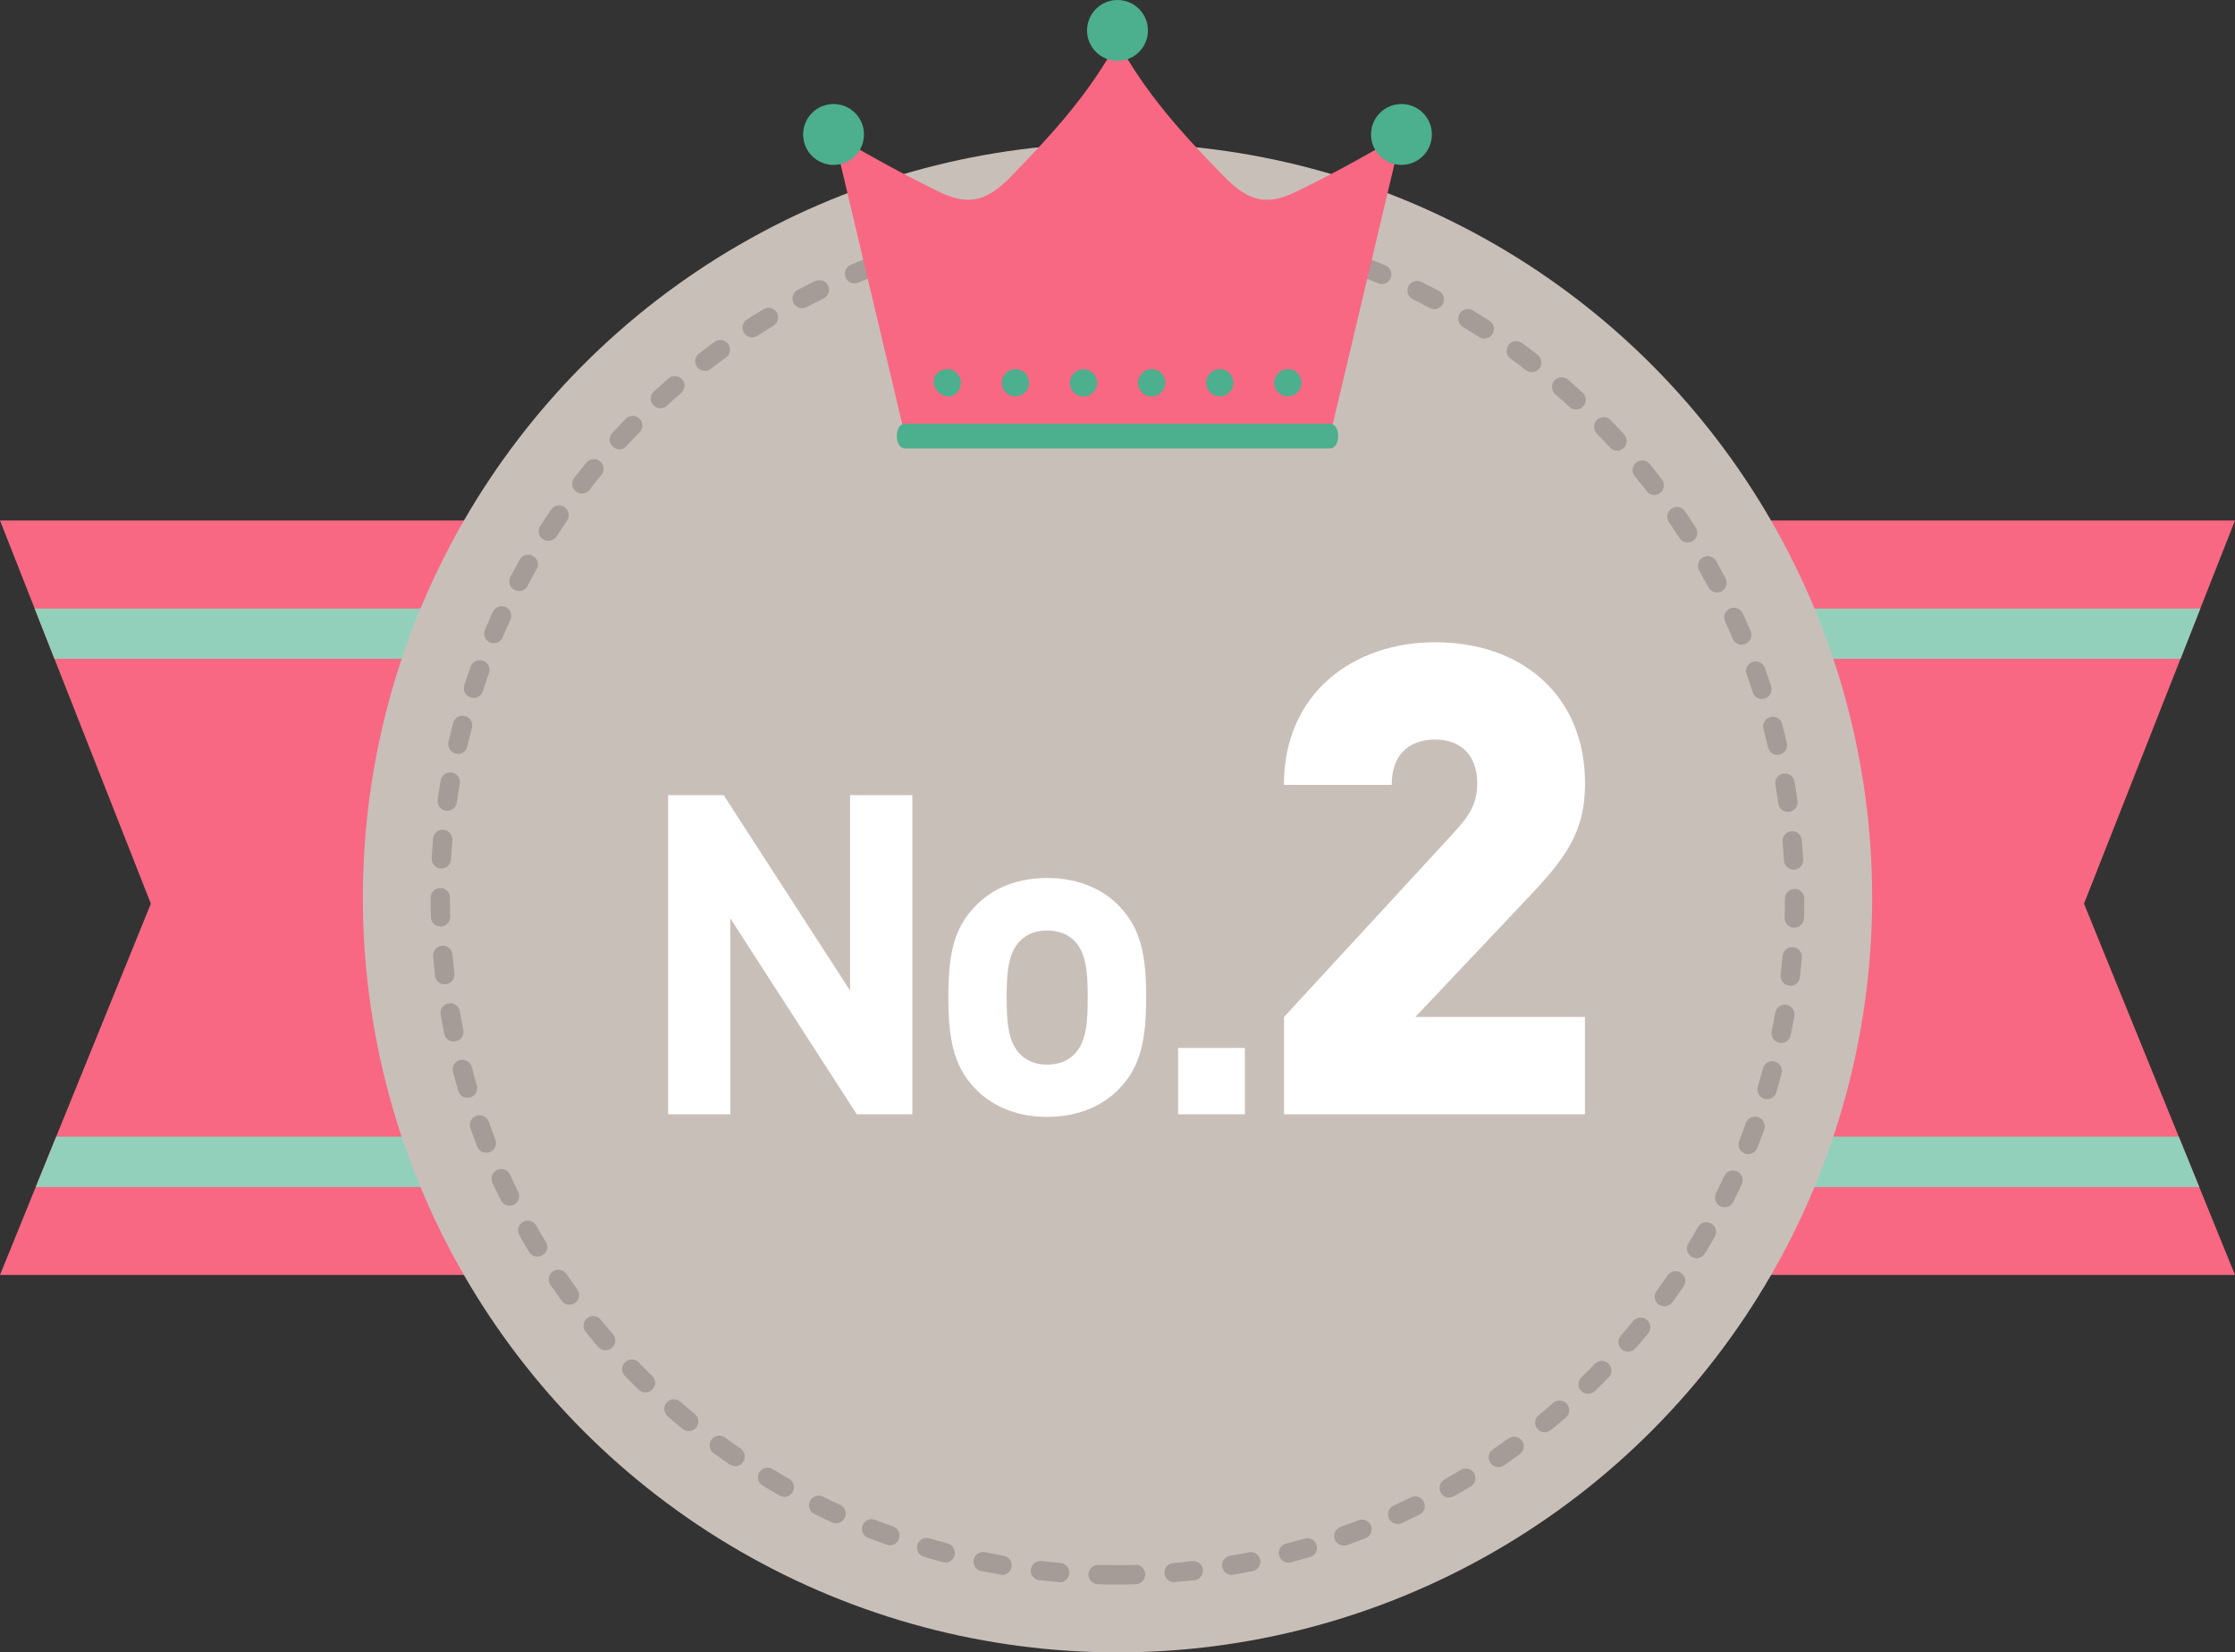
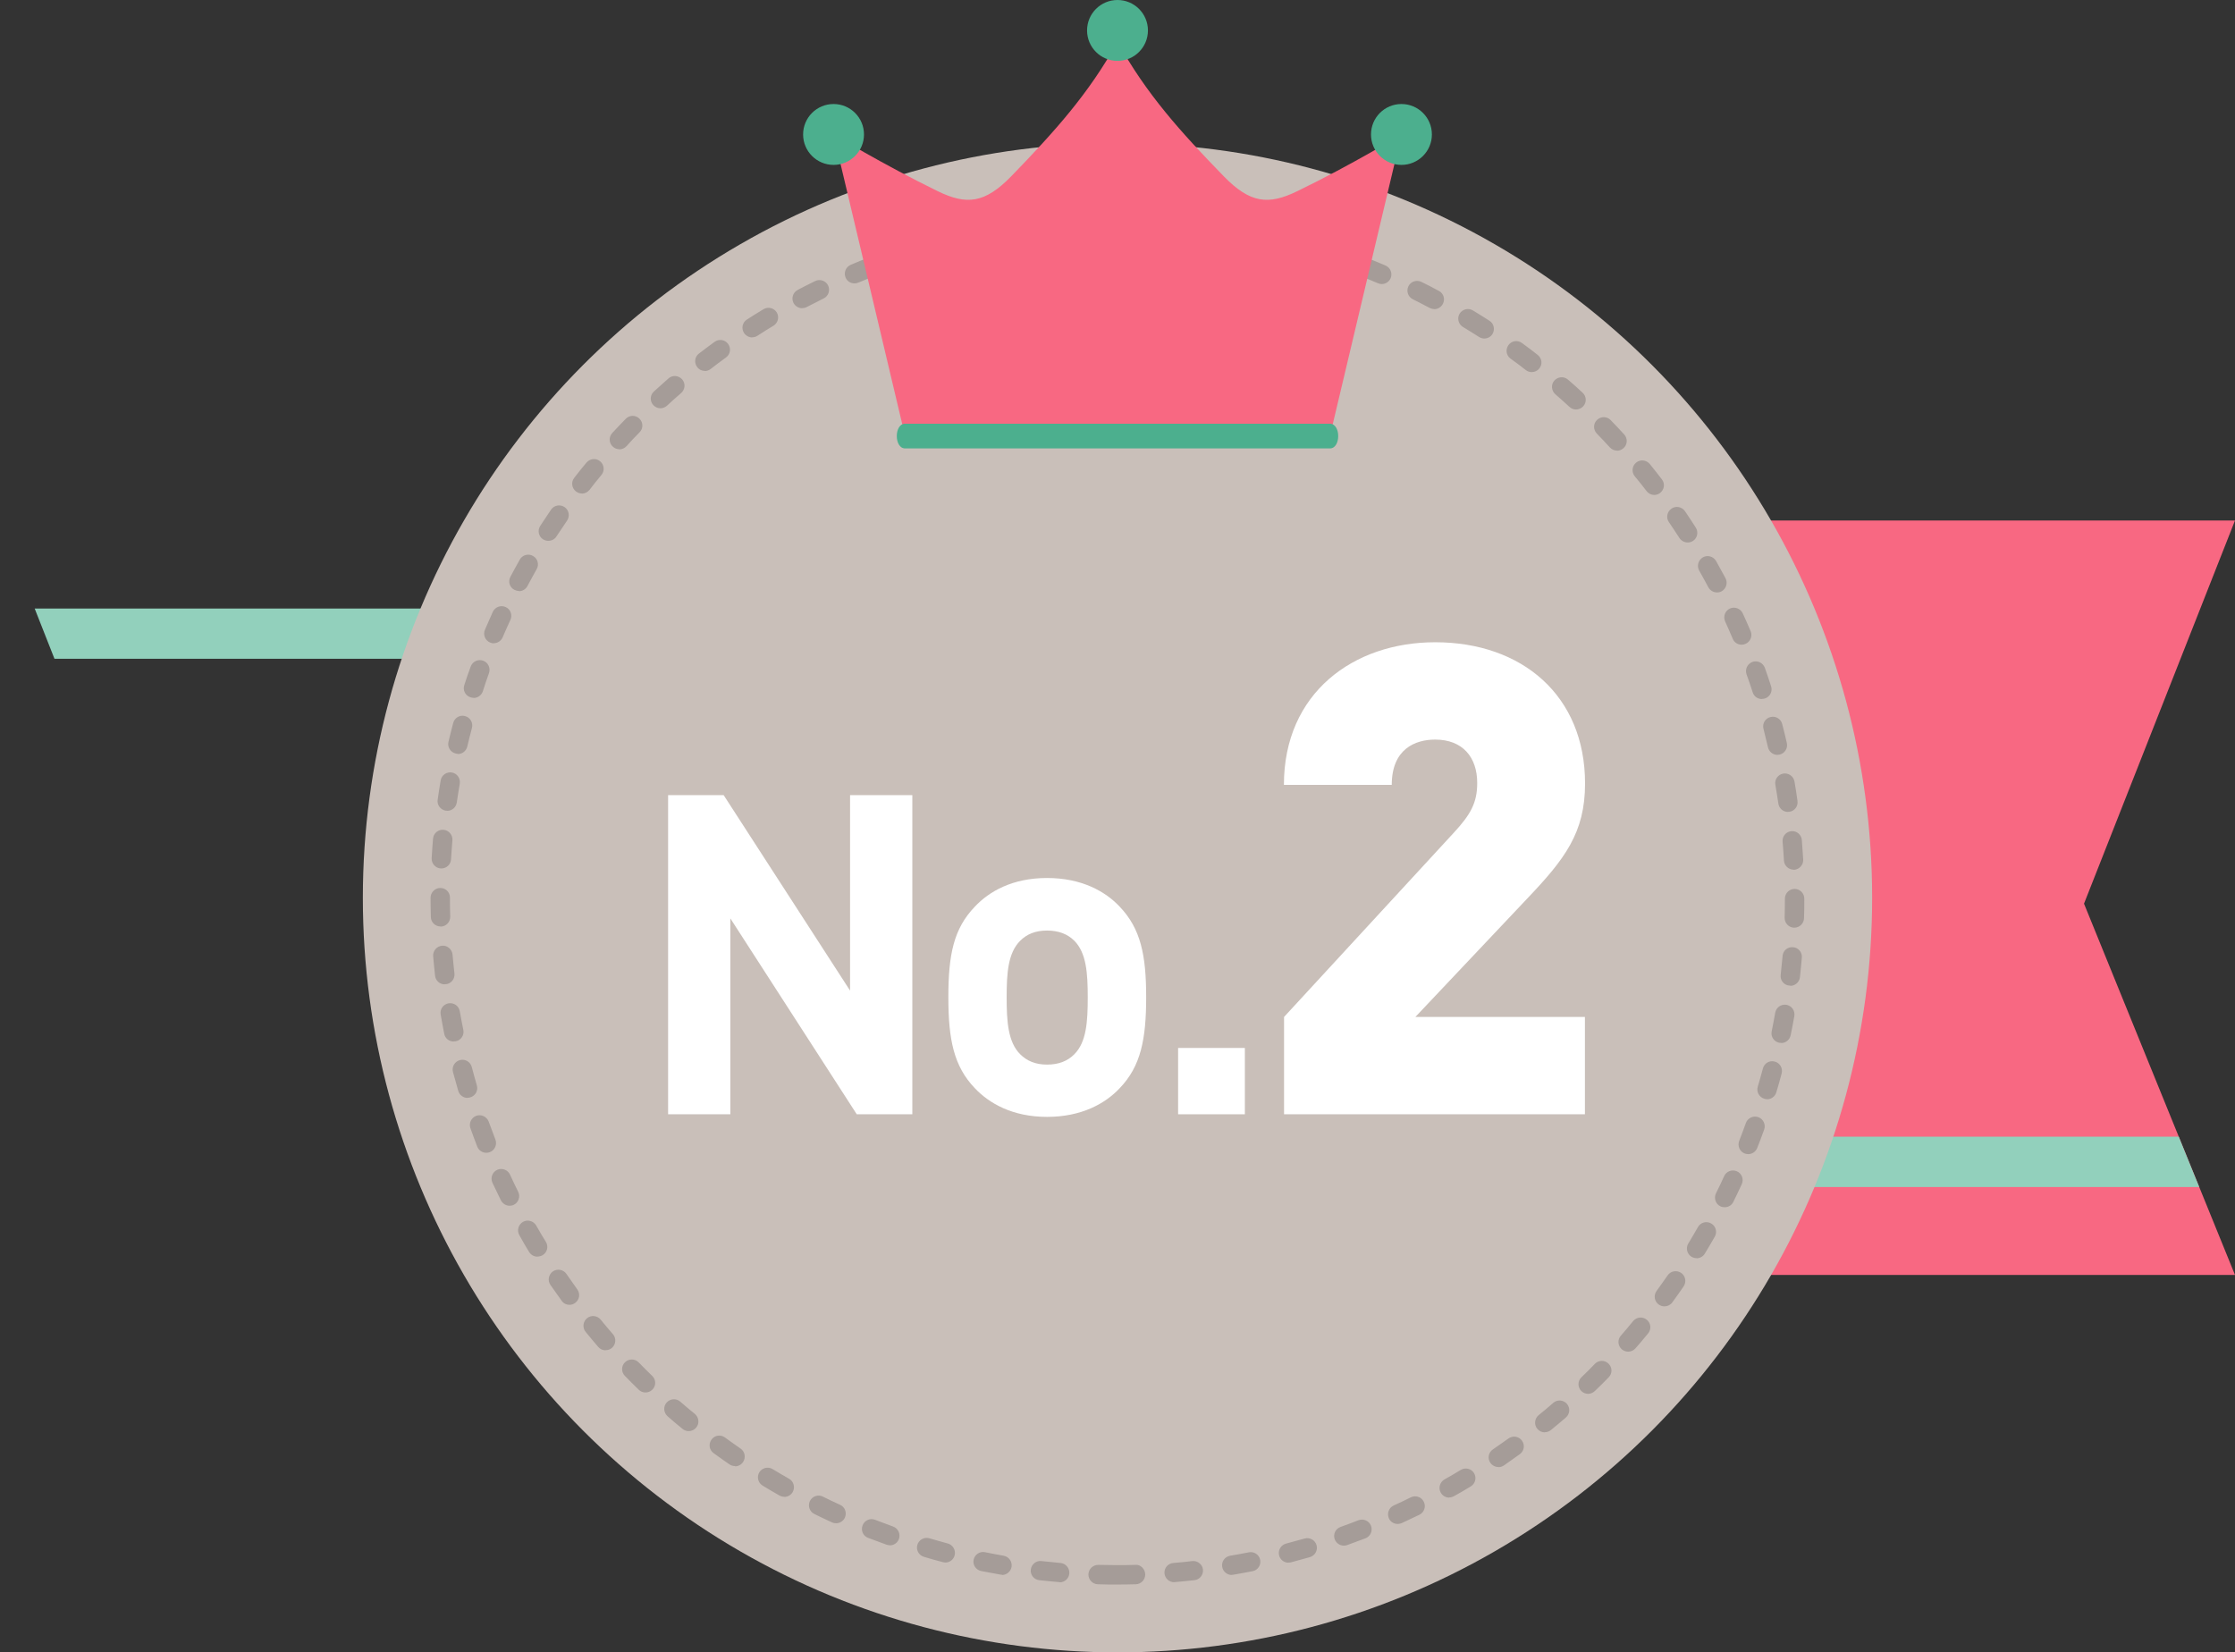
<svg xmlns="http://www.w3.org/2000/svg" id="_レイヤー_2" data-name="レイヤー_2" viewBox="0 0 163.72 121.04">
  <rect x="0" y="0" width="163.72" height="121.04" fill="#333333" stroke="none" />
  <defs>
    <style>
      .cls-1 {
        fill: #c9bfb9;
      }

      .cls-2 {
        fill: #a59c98;
      }

      .cls-3 {
        fill: #fff;
      }

      .cls-4 {
        fill: #92d0bc;
      }

      .cls-5 {
        fill: #4caf8e;
      }

      .cls-6 {
        fill: #f86882;
      }
    </style>
  </defs>
  <g id="_レイヤー_1-2" data-name="レイヤー_1">
    <g>
      <g>
        <g>
          <g>
-             <polygon class="cls-6" points="0 38.13 65.07 38.13 65.07 93.4 0 93.4 11.05 66.2 0 38.13" />
            <g>
-               <polygon class="cls-4" points="65.07 86.96 65.07 83.27 4.12 83.27 2.62 86.96 65.07 86.96" />
              <polygon class="cls-4" points="2.54 44.58 3.99 48.26 65.07 48.26 65.07 44.58 2.54 44.58" />
            </g>
          </g>
          <g>
            <polygon class="cls-6" points="163.72 38.13 98.65 38.13 98.65 93.4 163.72 93.4 152.66 66.2 163.72 38.13" />
            <g>
-               <polygon class="cls-4" points="98.65 44.58 98.65 48.26 159.73 48.26 161.18 44.58 98.65 44.58" />
              <polygon class="cls-4" points="98.65 86.96 161.1 86.96 159.6 83.27 98.65 83.27 98.65 86.96" />
            </g>
          </g>
        </g>
        <g>
          <circle class="cls-1" cx="81.86" cy="65.77" r="55.28" />
          <path class="cls-2" d="M81.86,116.08c-.48,0-.96,0-1.44-.02-.39-.01-.7-.34-.69-.73.01-.38.33-.69.71-.69,0,0,.01,0,.02,0,.9.02,1.8.03,2.7,0,.38-.05.72.3.73.69.01.39-.3.72-.69.73-.45.01-.89.02-1.34.02ZM86.01,115.91c-.37,0-.67-.28-.71-.65-.03-.39.26-.73.65-.76.47-.04.93-.08,1.39-.14.38-.04.74.24.78.62.04.39-.24.74-.62.78-.47.05-.95.1-1.43.14-.02,0-.04,0-.06,0ZM77.62,115.9s-.04,0-.06,0c-.48-.04-.96-.09-1.43-.14-.39-.04-.67-.39-.62-.78s.4-.67.78-.62c.46.05.93.1,1.39.14.39.03.68.38.65.77-.03.37-.34.65-.71.65ZM90.23,115.38c-.34,0-.64-.25-.7-.59-.07-.39.19-.75.58-.82.46-.08.92-.16,1.37-.25.38-.08.76.17.83.55.08.38-.17.76-.55.83-.47.09-.94.18-1.42.26-.04,0-.08.01-.12.01ZM73.4,115.36s-.08,0-.12-.01c-.47-.08-.94-.17-1.41-.26-.38-.08-.63-.45-.55-.83.08-.38.46-.63.83-.55.46.09.91.18,1.37.26.39.07.64.43.58.82-.06.34-.36.59-.7.59ZM94.38,114.48c-.31,0-.6-.21-.68-.53-.1-.38.13-.77.51-.87.45-.12.9-.24,1.35-.37.38-.11.77.11.88.48.11.38-.11.77-.48.88-.46.13-.92.26-1.38.38-.06.02-.12.02-.18.02ZM69.25,114.46c-.06,0-.12,0-.18-.02-.46-.12-.93-.25-1.39-.39-.38-.11-.59-.51-.48-.88.11-.37.5-.59.88-.48.45.13.89.26,1.34.38.38.1.61.49.51.87-.08.32-.37.53-.69.53ZM98.44,113.23c-.29,0-.56-.18-.67-.47-.13-.37.06-.77.43-.9.44-.16.88-.32,1.31-.49.36-.14.78.04.92.4.14.37-.04.78-.4.92-.45.17-.9.34-1.35.5-.08.03-.16.04-.24.04ZM65.18,113.2c-.08,0-.16-.01-.24-.04-.45-.16-.9-.33-1.35-.5-.37-.14-.55-.55-.4-.92.14-.37.56-.55.92-.4.44.17.87.33,1.31.49.37.13.56.54.43.91-.1.29-.38.47-.67.47ZM102.38,111.64c-.27,0-.53-.15-.64-.41-.16-.36,0-.78.35-.94.42-.19.84-.39,1.26-.6.35-.17.78-.03.95.33.17.35.03.78-.33.95-.43.21-.86.41-1.29.61-.1.04-.2.06-.29.06ZM61.24,111.59c-.1,0-.2-.02-.29-.06-.44-.2-.87-.41-1.3-.62-.35-.17-.49-.6-.32-.95.17-.35.6-.5.95-.32.42.21.84.41,1.26.6.36.16.51.58.35.94-.12.26-.38.41-.64.41ZM106.16,109.71c-.25,0-.49-.13-.62-.36-.19-.34-.07-.77.27-.97.41-.23.81-.46,1.2-.7.34-.2.77-.09.97.24.2.34.09.77-.24.97-.41.25-.82.49-1.24.72-.11.06-.23.09-.35.09ZM57.45,109.65c-.12,0-.24-.03-.35-.09-.42-.24-.83-.48-1.24-.73-.33-.2-.44-.64-.24-.97.2-.33.64-.44.97-.24.4.24.8.48,1.21.71.34.19.46.62.27.97-.13.23-.37.36-.62.36ZM109.76,107.47c-.23,0-.45-.11-.59-.31-.22-.32-.14-.76.19-.98.38-.26.76-.53,1.14-.8.32-.23.76-.16.99.16.23.32.16.76-.16.99-.39.28-.78.56-1.17.83-.12.08-.26.12-.4.12ZM53.84,107.4c-.14,0-.28-.04-.4-.12-.39-.27-.79-.55-1.17-.83-.32-.23-.38-.67-.15-.99.23-.32.67-.39.99-.15.38.28.76.54,1.14.81.32.22.4.66.18.99-.14.2-.36.31-.58.31ZM113.16,104.93c-.21,0-.41-.09-.55-.26-.25-.3-.2-.75.1-1,.36-.29.72-.59,1.07-.9.3-.26.74-.22,1,.07.26.3.22.74-.07,1-.36.31-.73.62-1.1.92-.13.11-.29.16-.45.16ZM50.45,104.84c-.16,0-.32-.05-.45-.16-.37-.3-.74-.61-1.1-.93-.29-.26-.33-.7-.07-1,.26-.29.7-.33,1-.07.35.31.71.61,1.07.9.3.25.35.7.1,1-.14.17-.34.26-.55.26ZM116.34,102.11c-.18,0-.37-.07-.51-.21-.27-.28-.27-.73.01-1,.33-.32.67-.65.99-.99.27-.28.72-.29,1-.01.28.27.29.72.01,1-.33.34-.67.68-1.02,1.01-.14.13-.32.2-.49.2ZM47.28,102.01c-.18,0-.36-.07-.49-.2-.34-.33-.68-.67-1.02-1.02-.27-.28-.27-.73.02-1,.28-.27.73-.26,1,.02.32.33.65.66.99.99.28.27.29.72.01,1-.14.14-.32.21-.51.21ZM119.27,99.02c-.17,0-.33-.06-.47-.17-.29-.26-.33-.71-.07-1,.31-.35.61-.71.9-1.07.25-.3.69-.35,1-.1s.35.7.1,1c-.3.37-.61.74-.93,1.1-.14.16-.34.24-.53.24ZM44.36,98.92c-.2,0-.4-.08-.54-.25-.31-.36-.62-.73-.92-1.1-.25-.3-.2-.75.1-1,.3-.25.75-.2,1,.1.29.36.59.72.9,1.07.26.3.22.74-.07,1-.13.12-.3.17-.46.17ZM121.92,95.7c-.14,0-.29-.04-.42-.14-.32-.23-.38-.67-.15-.99.28-.38.54-.76.81-1.14.22-.32.66-.4.99-.18.32.22.4.66.18.99-.27.39-.55.79-.83,1.17-.14.19-.35.29-.57.29ZM41.72,95.59c-.22,0-.44-.1-.57-.29-.28-.39-.56-.78-.83-1.17-.22-.32-.14-.76.18-.99.33-.22.76-.14.99.18.26.38.53.76.8,1.14.23.32.16.76-.16.99-.12.09-.27.14-.42.14ZM124.28,92.17c-.12,0-.25-.03-.37-.1-.33-.2-.44-.64-.24-.97.24-.4.48-.8.71-1.21.19-.34.63-.46.97-.26.34.19.46.63.26.97-.24.42-.48.83-.73,1.24-.13.22-.37.34-.61.34ZM39.37,92.06c-.24,0-.47-.12-.61-.34-.25-.41-.49-.82-.72-1.24-.19-.34-.07-.77.27-.97.34-.19.77-.07.97.27.23.4.46.81.71,1.2.2.33.1.77-.24.97-.12.07-.24.1-.37.1ZM126.33,88.44c-.11,0-.21-.02-.31-.07-.35-.17-.49-.6-.32-.95.21-.42.41-.84.6-1.26.16-.36.59-.51.94-.35.36.16.51.58.35.94-.2.44-.41.87-.62,1.3-.12.25-.37.39-.64.39ZM37.33,88.33c-.26,0-.51-.15-.64-.4-.21-.43-.42-.86-.62-1.29-.16-.36,0-.78.35-.94.36-.16.78,0,.94.35.19.42.39.84.6,1.26.17.35.03.78-.32.95-.1.05-.21.07-.31.07ZM128.06,84.55c-.09,0-.17-.02-.26-.05-.36-.14-.54-.55-.4-.92.17-.43.33-.87.49-1.31.13-.37.54-.56.91-.43.37.13.56.54.43.91-.16.45-.33.9-.51,1.35-.11.28-.38.45-.66.45ZM35.62,84.45c-.28,0-.55-.17-.66-.45-.17-.45-.34-.89-.5-1.35-.13-.37.06-.77.43-.91.36-.13.77.06.91.43.16.44.32.87.49,1.31.14.36-.04.78-.4.92-.08.03-.17.05-.26.05ZM129.44,80.52c-.07,0-.13,0-.2-.03-.38-.11-.59-.51-.48-.88.13-.45.26-.89.38-1.34.1-.38.48-.61.87-.5.38.1.6.49.5.87-.12.46-.25.93-.39,1.38-.09.31-.37.51-.68.51ZM34.25,80.43c-.31,0-.59-.2-.68-.51-.13-.46-.26-.92-.39-1.39-.1-.38.13-.77.51-.87.39-.1.77.13.87.51.12.45.24.9.37,1.34.11.38-.1.77-.48.88-.07.02-.13.03-.2.03ZM130.47,76.4s-.09,0-.14-.01c-.38-.08-.63-.45-.55-.83.09-.46.18-.91.26-1.37.07-.39.43-.64.82-.58.39.07.64.43.58.82-.08.47-.17.94-.27,1.41-.07.34-.36.57-.69.57ZM33.23,76.3c-.33,0-.63-.23-.69-.57-.09-.47-.18-.94-.26-1.41-.07-.39.19-.75.58-.82.39-.06.75.19.82.58.08.46.17.92.26,1.37.08.38-.17.76-.55.83-.05,0-.09.01-.14.01ZM131.14,72.2s-.05,0-.08,0c-.39-.04-.67-.39-.62-.78.05-.46.1-.93.14-1.39.03-.39.37-.68.77-.64.39.03.68.38.64.77-.04.48-.09.95-.14,1.43-.04.36-.35.63-.7.63ZM32.57,72.11c-.36,0-.66-.27-.7-.63-.05-.47-.1-.95-.14-1.43-.03-.39.26-.73.65-.77.38-.04.73.26.77.65.04.47.09.93.14,1.39.04.39-.24.74-.62.78-.03,0-.05,0-.08,0ZM131.44,67.96s-.01,0-.02,0c-.39-.01-.7-.34-.69-.73.01-.46.02-.93.02-1.4,0-.39.32-.71.71-.71h0c.39,0,.71.32.71.71,0,.48,0,.96-.02,1.44-.01.38-.33.69-.71.69ZM32.27,67.87c-.38,0-.7-.3-.71-.69-.01-.47-.02-.94-.02-1.41,0-.39.32-.72.71-.72s.71.3.71.7c0,.48,0,.94.02,1.4.01.39-.3.72-.69.73,0,0-.01,0-.02,0ZM131.39,63.71c-.37,0-.69-.29-.71-.67-.03-.47-.06-.93-.1-1.39-.03-.39.26-.73.65-.76.38-.04.73.26.76.65.04.48.07.95.1,1.43.02.39-.28.72-.67.75-.01,0-.03,0-.04,0ZM32.33,63.62s-.03,0-.04,0c-.39-.02-.69-.36-.67-.75.03-.48.06-.96.1-1.43.03-.39.38-.69.77-.65.39.03.68.38.65.77-.04.46-.07.93-.1,1.39-.02.38-.33.67-.71.67ZM130.97,59.48c-.35,0-.65-.26-.7-.61-.07-.46-.14-.92-.22-1.38-.07-.39.19-.75.58-.82.38-.06.75.19.82.58.08.47.16.95.22,1.42.06.39-.21.75-.6.8-.03,0-.07,0-.1,0ZM32.76,59.39s-.07,0-.1,0c-.39-.06-.66-.42-.6-.8.07-.48.14-.95.22-1.42.07-.39.43-.64.82-.58.39.07.64.43.58.82-.08.46-.15.92-.22,1.38-.05.35-.35.61-.7.61ZM130.2,55.3c-.32,0-.61-.22-.69-.55-.11-.46-.22-.91-.33-1.36-.1-.38.13-.77.51-.86.37-.1.77.13.86.51.12.46.24.93.34,1.39.09.38-.15.76-.53.85-.05.01-.11.02-.16.02ZM33.54,55.22c-.05,0-.11,0-.16-.02-.38-.09-.62-.47-.53-.85.11-.47.23-.93.35-1.39.1-.38.49-.61.87-.5.38.1.6.49.5.87-.12.45-.23.9-.34,1.36-.08.33-.37.55-.69.55ZM129.06,51.21c-.3,0-.58-.19-.67-.49-.14-.44-.29-.88-.45-1.32-.13-.37.06-.77.43-.91.37-.13.77.06.91.43.16.45.31.9.46,1.36.12.37-.08.77-.46.89-.07.02-.15.03-.22.03ZM34.68,51.12c-.07,0-.15-.01-.22-.04-.37-.12-.58-.52-.45-.89.15-.46.3-.91.47-1.36.13-.37.54-.56.91-.43.37.13.56.54.43.91-.16.44-.31.88-.45,1.33-.1.3-.38.49-.67.49ZM127.58,47.23c-.28,0-.54-.16-.65-.43-.18-.43-.37-.85-.56-1.28-.16-.36,0-.78.35-.94.35-.16.78,0,.94.35.2.43.39.87.58,1.31.15.36-.02.78-.38.93-.09.04-.18.06-.28.06ZM36.18,47.13c-.09,0-.19-.02-.28-.06-.36-.15-.53-.57-.38-.93.19-.44.38-.88.58-1.32.17-.36.59-.51.94-.35.36.16.51.58.35.94-.2.42-.38.85-.57,1.28-.12.27-.38.43-.65.43ZM125.77,43.4c-.25,0-.5-.14-.63-.38-.22-.41-.44-.82-.67-1.22-.19-.34-.07-.77.27-.97.34-.2.77-.07.97.27.23.42.46.84.69,1.26.18.35.05.77-.29.96-.11.06-.22.08-.33.08ZM38.01,43.29c-.11,0-.23-.03-.33-.08-.35-.18-.48-.61-.29-.96.22-.42.46-.85.69-1.26.19-.34.63-.46.97-.26.34.19.46.63.26.97-.23.41-.45.81-.67,1.23-.13.24-.37.38-.63.38ZM123.62,39.74c-.23,0-.46-.12-.6-.33-.25-.39-.51-.78-.77-1.16-.22-.32-.14-.76.19-.99.32-.22.76-.14.99.19.27.4.53.79.79,1.2.21.33.12.77-.21.98-.12.08-.25.11-.38.11ZM40.16,39.62c-.13,0-.26-.04-.38-.11-.33-.21-.42-.65-.21-.98.26-.4.53-.8.8-1.2.22-.32.66-.4.99-.18.32.22.4.66.18.99-.26.38-.52.77-.78,1.16-.13.21-.36.32-.6.32ZM121.18,36.26c-.21,0-.42-.1-.56-.28-.28-.37-.57-.73-.87-1.09-.25-.3-.2-.75.1-1,.3-.25.75-.2,1,.1.3.37.6.75.89,1.13.24.31.18.75-.13.99-.13.1-.28.15-.43.15ZM42.62,36.15c-.15,0-.3-.05-.43-.15-.31-.24-.37-.68-.13-.99.29-.38.59-.75.9-1.12.25-.3.7-.35,1-.1.3.25.35.7.1,1-.3.36-.59.72-.87,1.09-.14.18-.35.28-.56.28ZM118.45,33.01c-.19,0-.38-.08-.52-.23-.31-.34-.63-.68-.96-1.02-.27-.28-.27-.73.02-1,.28-.27.73-.27,1,.02.33.34.66.69.99,1.05.26.29.24.74-.05,1-.14.12-.31.19-.48.19ZM45.37,32.91c-.17,0-.34-.06-.48-.19-.29-.27-.31-.71-.04-1,.33-.35.65-.7.99-1.04.27-.28.72-.29,1-.01.28.27.29.72.01,1-.33.33-.65.67-.96,1.02-.14.15-.33.23-.52.23ZM115.45,30c-.17,0-.34-.06-.48-.19-.34-.31-.69-.63-1.04-.93-.29-.26-.33-.71-.07-1,.26-.29.7-.33,1-.07.36.31.72.63,1.07.96.29.26.31.71.04,1-.14.15-.33.23-.52.23ZM48.38,29.91c-.19,0-.38-.08-.52-.23-.27-.29-.25-.74.04-1,.35-.32.71-.64,1.07-.96.29-.26.74-.22,1,.07.26.3.22.74-.07,1-.35.3-.7.61-1.04.93-.14.12-.31.19-.48.19ZM112.2,27.26c-.15,0-.3-.05-.43-.15-.37-.29-.74-.57-1.12-.84-.32-.23-.38-.67-.15-.99.23-.32.67-.39.99-.15.39.28.77.57,1.15.87.31.24.37.69.12.99-.14.18-.35.27-.56.27ZM51.63,27.17c-.21,0-.42-.09-.56-.28-.24-.31-.18-.76.13-.99.38-.29.76-.58,1.15-.86.32-.23.76-.16.99.16.23.32.16.76-.16.99-.38.27-.75.55-1.12.84-.13.1-.28.15-.43.15ZM108.73,24.8c-.13,0-.26-.04-.38-.11-.39-.25-.79-.5-1.19-.74-.33-.2-.44-.64-.24-.97.2-.33.64-.44.97-.24.41.25.82.5,1.22.76.33.21.42.65.21.98-.13.21-.36.32-.6.32ZM55.1,24.72c-.23,0-.46-.12-.6-.33-.21-.33-.12-.77.21-.98.4-.26.81-.51,1.22-.76.34-.2.77-.09.97.24.2.33.09.77-.24.97-.4.24-.79.49-1.18.74-.12.08-.25.11-.38.11ZM105.06,22.64c-.11,0-.23-.03-.33-.08-.41-.22-.83-.43-1.24-.64-.35-.17-.49-.6-.32-.95.17-.35.6-.49.95-.32.43.21.86.43,1.28.66.35.18.48.61.29.96-.13.24-.37.38-.63.38ZM58.76,22.58c-.25,0-.5-.14-.63-.38-.18-.35-.05-.77.3-.96.42-.22.85-.44,1.28-.65.35-.17.78-.03.95.32.17.35.03.78-.32.95-.42.21-.83.42-1.24.63-.11.06-.22.08-.33.08ZM101.22,20.81c-.09,0-.19-.02-.28-.06-.43-.18-.86-.36-1.3-.53-.36-.14-.54-.55-.4-.92.14-.36.56-.54.92-.4.45.18.89.36,1.33.55.36.15.53.57.38.93-.12.27-.38.43-.65.43ZM62.59,20.76c-.28,0-.54-.16-.65-.43-.15-.36.02-.78.38-.93.44-.19.88-.37,1.33-.54.37-.14.78.04.92.4.14.36-.04.78-.4.92-.43.17-.86.34-1.29.52-.09.04-.18.06-.28.06ZM97.24,19.31c-.07,0-.15-.01-.22-.04-.44-.15-.89-.28-1.34-.42-.38-.11-.59-.5-.48-.88.11-.38.51-.59.88-.48.46.14.92.28,1.38.43.37.12.57.52.45.89-.1.3-.38.49-.67.49ZM66.57,19.28c-.3,0-.58-.19-.67-.49-.12-.37.08-.77.46-.89.46-.15.91-.29,1.37-.42.38-.11.77.11.88.48.11.38-.1.77-.48.88-.45.13-.89.27-1.33.41-.07.02-.15.04-.22.04ZM93.14,18.16c-.05,0-.11,0-.16-.02-.45-.11-.91-.21-1.36-.3-.38-.08-.63-.45-.55-.84s.46-.63.83-.55c.47.1.94.2,1.41.31.38.09.62.47.53.85-.08.33-.37.55-.69.55ZM70.66,18.14c-.32,0-.61-.22-.69-.55-.09-.38.15-.76.53-.85.47-.11.93-.21,1.41-.3.38-.08.76.17.83.56.08.38-.17.76-.55.83-.46.09-.91.19-1.36.3-.05.01-.11.02-.16.02ZM88.96,17.38s-.07,0-.1,0c-.46-.07-.92-.13-1.38-.18-.39-.04-.67-.4-.62-.79.05-.39.41-.66.79-.62.48.06.95.12,1.43.19.39.06.66.42.6.8-.05.35-.35.61-.7.61ZM74.84,17.36c-.35,0-.65-.26-.7-.61-.06-.39.21-.75.6-.8.47-.07.95-.13,1.42-.18.4-.04.74.24.78.62s-.24.74-.62.78c-.46.05-.93.11-1.39.18-.03,0-.07,0-.1,0ZM84.74,16.95s-.03,0-.04,0c-.46-.03-.93-.05-1.4-.06-.39-.01-.7-.34-.69-.73.01-.39.34-.69.73-.69.48.01.96.03,1.44.06.39.02.69.36.67.75-.02.38-.33.67-.71.67ZM79.07,16.95c-.37,0-.69-.29-.71-.67-.02-.39.28-.73.67-.75.48-.03.96-.05,1.44-.06h.02c.38,0,.7.3.71.69.01.39-.3.72-.69.73-.47.01-.93.03-1.4.06-.01,0-.03,0-.04,0Z" />
        </g>
        <g>
          <path class="cls-6" d="M95.04,14c-2.13,1.04-3.46.9-5.4-1.09-3.16-3.25-5.66-6.01-7.78-9.85-2.12,3.83-4.62,6.59-7.78,9.85-1.94,1.99-3.27,2.13-5.4,1.09-4.05-1.98-7.62-4.15-7.62-4.15l5.24,22.1h31.12l5.24-22.1s-3.56,2.18-7.62,4.15Z" />
          <circle class="cls-5" cx="102.66" cy="9.85" r="2.23" />
          <path class="cls-5" d="M97.42,31.04h-15.56s-15.56,0-15.56,0c-.81,0-.81,1.81,0,1.81h31.12c.81,0,.81-1.81,0-1.81Z" />
          <circle class="cls-5" cx="61.06" cy="9.85" r="2.23" />
-           <path class="cls-5" d="M79.37,29.05c-.55,0-1-.45-1-1s.45-1,1-1,1,.45,1,1-.45,1-1,1ZM75.38,28.04c0-.55-.45-1-1-1s-1,.45-1,1,.45,1,1,1,1-.45,1-1ZM90.35,28.04c0-.55-.45-1-1-1s-1,.45-1,1,.45,1,1,1,1-.45,1-1ZM95.34,28.04c0-.55-.45-1-1-1s-1,.45-1,1,.45,1,1,1,1-.45,1-1ZM85.36,28.04c0-.55-.45-1-1-1s-1,.45-1,1,.45,1,1,1,1-.45,1-1ZM70.39,28.04c0-.55-.45-1-1-1s-1.05.45-1,1c.04.49.49.95,1,1,.55.06,1-.45,1-1Z" />
          <circle class="cls-5" cx="81.86" cy="2.23" r="2.23" />
        </g>
      </g>
      <g>
        <path class="cls-3" d="M62.76,81.63l-9.26-14.35v14.35h-4.56v-23.38h4.07l9.26,14.32v-14.32h4.56v23.38h-4.07Z" />
        <path class="cls-3" d="M82.02,79.72c-1.05,1.12-2.79,2.1-5.32,2.1s-4.24-.99-5.29-2.1c-1.54-1.61-1.94-3.55-1.94-6.67s.39-5.02,1.94-6.63c1.05-1.12,2.76-2.1,5.29-2.1s4.27.98,5.32,2.1c1.54,1.61,1.94,3.55,1.94,6.63s-.39,5.06-1.94,6.67ZM78.7,68.92c-.49-.49-1.15-.75-2-.75s-1.48.26-1.97.75c-.89.89-.99,2.36-.99,4.14s.1,3.28.99,4.17c.49.49,1.12.76,1.97.76s1.51-.26,2-.76c.89-.89.98-2.4.98-4.17s-.1-3.25-.98-4.14Z" />
        <path class="cls-3" d="M86.3,81.63v-4.86h4.89v4.86h-4.89Z" />
        <path class="cls-3" d="M94.06,81.63v-7.13l12.42-13.48c1.25-1.35,1.73-2.21,1.73-3.66,0-1.88-1.06-3.18-3.08-3.18-1.44,0-3.18.67-3.18,3.32h-7.9c0-6.74,5.1-10.45,11.08-10.45,6.36,0,10.98,3.9,10.98,10.35,0,3.61-1.49,5.54-4.24,8.43l-8.19,8.67h12.42v7.13h-22.06Z" />
      </g>
    </g>
  </g>
</svg>